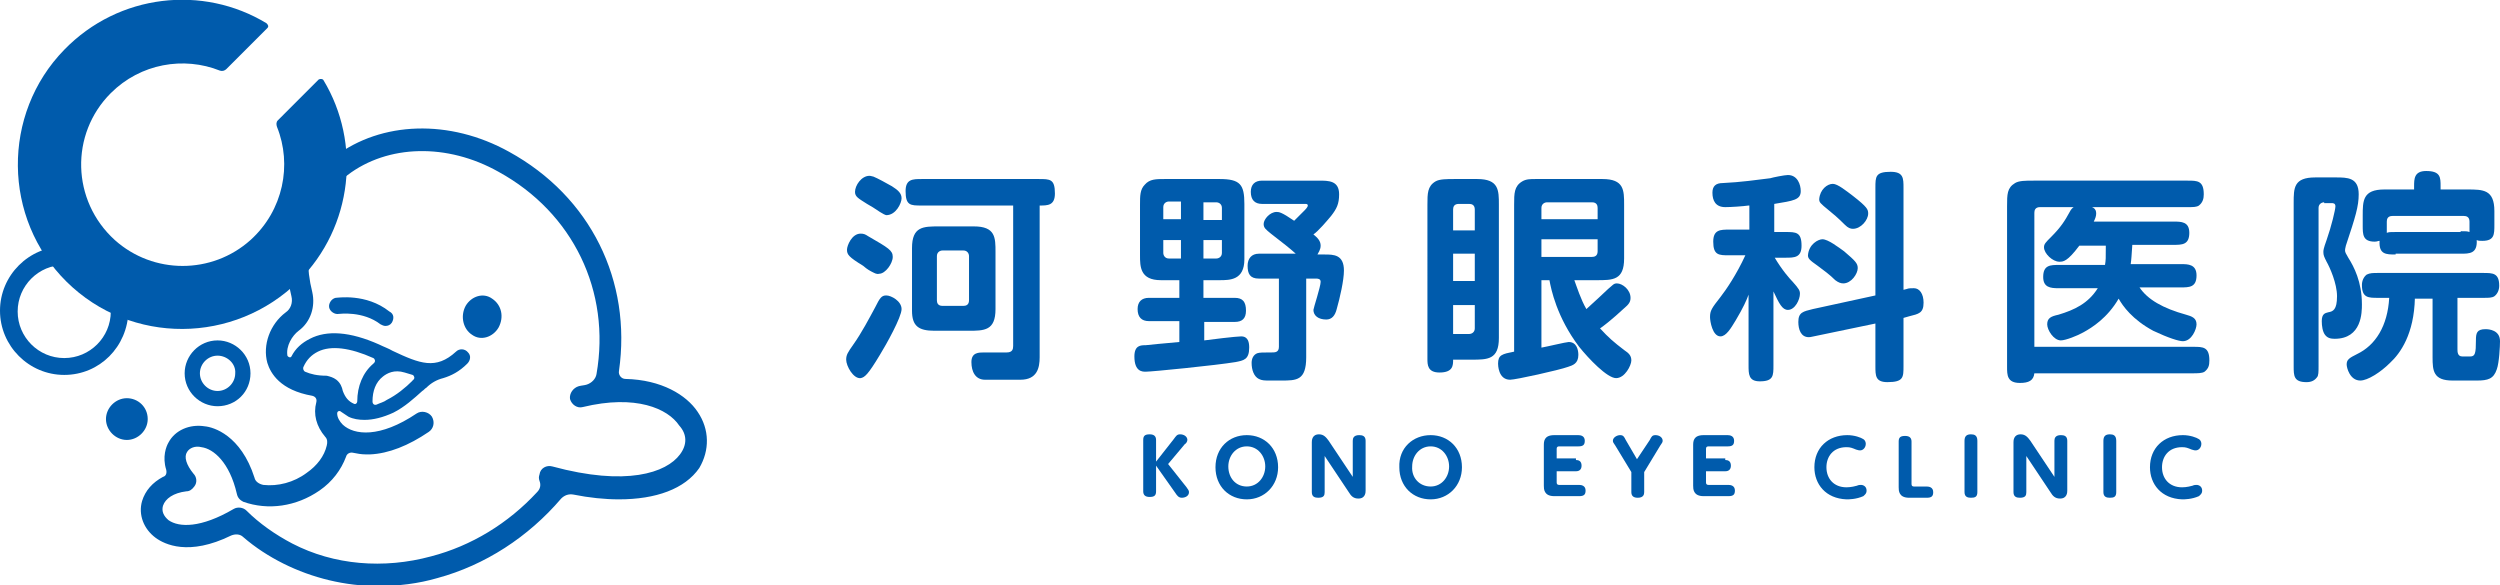
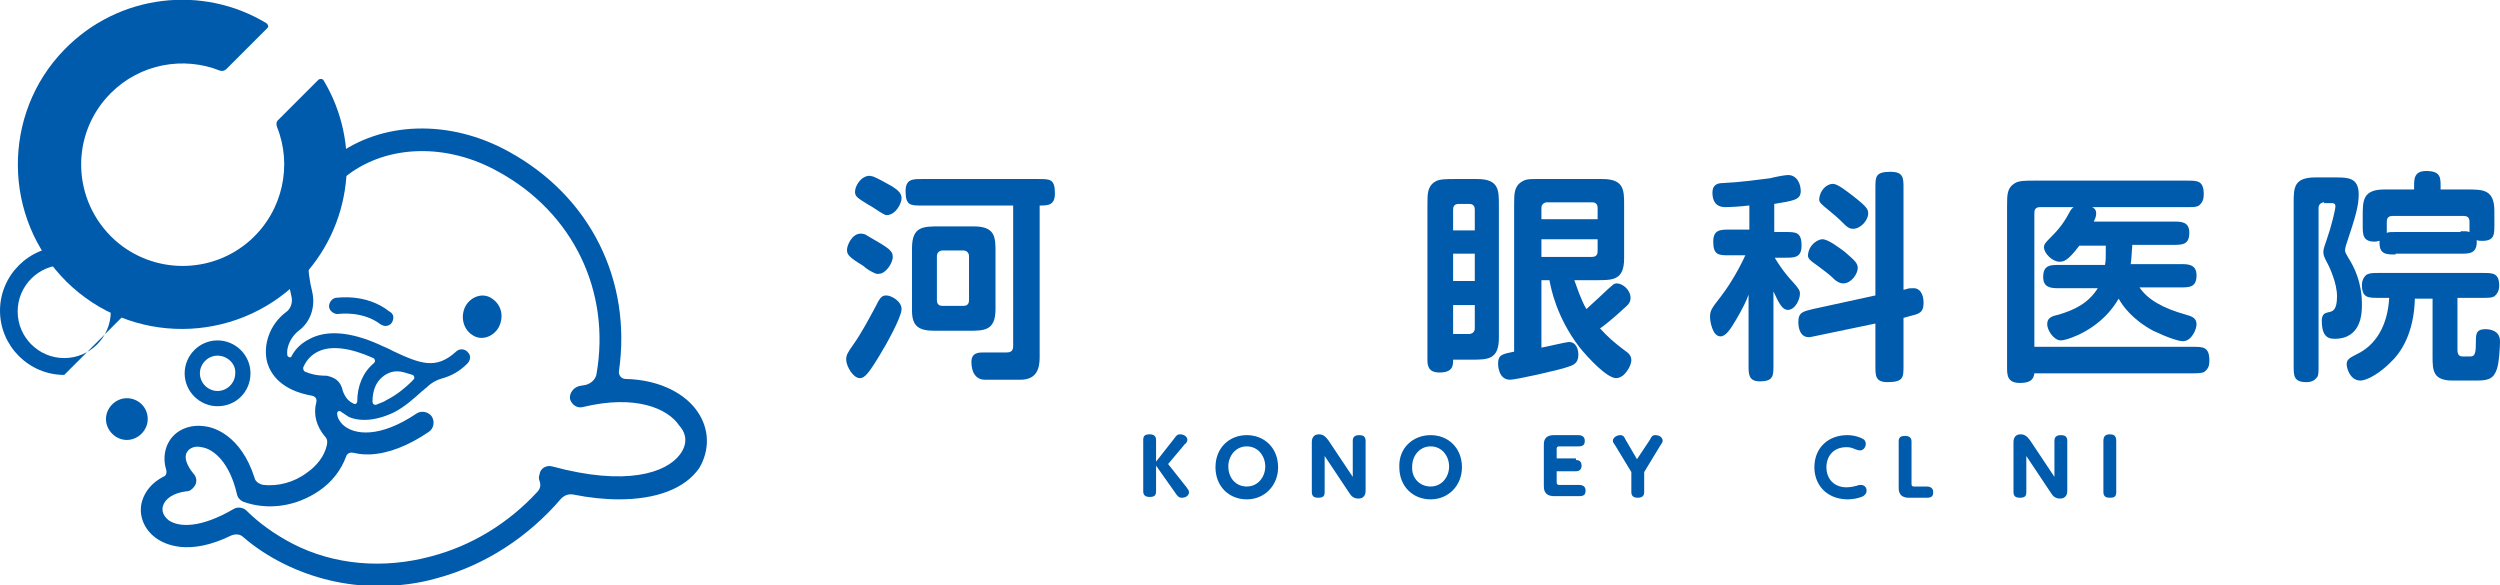
<svg xmlns="http://www.w3.org/2000/svg" version="1.1" id="レイヤー_1" x="0px" y="0px" viewBox="0 0 311.4 72.9" style="enable-background:new 0 0 311.4 72.9;" xml:space="preserve">
  <style type="text/css">
	.st0{fill:#005BAC;}
</style>
  <g>
    <g>
      <path class="st0" d="M86.9,51.3c-1.4-2.1-4.5-4-9-4.1c-0.5,0-0.9-0.5-0.8-1c1.6-11.2-3.5-21.7-13.7-27.3    c-7.4-4.1-15.9-3.8-21.7,0.6c-5.1,3.9-7.1,10.2-5.4,17.4c0.2,0.8-0.1,1.6-0.7,2c-2,1.5-2.9,4.1-2.3,6.3c0.4,1.3,1.6,3.4,5.6,4.1    c0.4,0.1,0.6,0.4,0.5,0.8c-0.4,1.5,0,3,1.1,4.3c0.3,0.3,0.3,0.7,0.2,1.1c-0.3,1.3-1.2,2.5-2.5,3.4c-1.6,1.2-3.6,1.7-5.4,1.5    c-0.5-0.1-1-0.4-1.1-0.9c-1.7-5.3-5.1-6.3-6.2-6.4c-1.9-0.3-3.7,0.5-4.5,2c-0.3,0.5-0.8,1.8-0.3,3.4c0.1,0.4,0,0.8-0.4,0.9    c-1.3,0.7-2.2,1.7-2.6,3c-0.5,1.7,0.2,3.5,1.7,4.6c1.1,0.8,4.1,2.3,9.4-0.3c0.5-0.2,1.1-0.2,1.5,0.2c1.5,1.3,3.2,2.4,5,3.3    c3.6,1.8,7.7,2.8,11.8,2.8c2.5,0,5-0.3,7.4-1c5.9-1.6,11.3-5.1,15.4-9.9c0.4-0.4,0.9-0.6,1.5-0.5c2,0.4,3.9,0.6,5.7,0.6    c4.6,0,8.2-1.3,10-3.9C88.4,56.1,88.4,53.5,86.9,51.3z M38,46.3c-0.2-0.1-0.3-0.4-0.2-0.6c0.4-0.9,1-1.5,1.8-1.9    c1.6-0.8,4-0.5,6.9,0.8l0,0c0.2,0.1,0.3,0.4,0.1,0.6c0,0-0.1,0.1-0.1,0.1c-1.3,1.1-2,2.8-2,4.7c0,0.2-0.2,0.4-0.4,0.3c0,0,0,0,0,0    c-0.7-0.3-1.1-0.8-1.4-1.6c-0.1-0.5-0.3-1-0.8-1.4c-0.4-0.3-0.8-0.4-1.2-0.5C39.5,46.8,38.7,46.6,38,46.3z M46.9,50.4    c-0.3,0.1-0.5-0.1-0.5-0.4c0-1.3,0.4-2.4,1.3-3.1c0.5-0.4,1.4-0.9,2.7-0.5c0,0,0,0,0,0c0.3,0.1,0.7,0.2,1,0.3    c0.2,0.1,0.3,0.4,0.1,0.6c0,0-0.1,0-0.1,0.1c-0.9,0.9-2,1.8-3.2,2.4C47.8,50.1,47.3,50.2,46.9,50.4z M84.7,56.6    c-1.7,2.3-6.7,4-15.9,1.5c-0.7-0.2-1.5,0.2-1.6,1c-0.1,0.3-0.1,0.5,0,0.8c0.2,0.5,0.1,1-0.3,1.4c-3.6,3.9-8.2,6.7-13.2,8    c-5.9,1.6-12.1,1.1-17.3-1.6c-2.1-1.1-4.1-2.5-5.7-4.1c-0.4-0.4-1.1-0.5-1.6-0.2c-4.1,2.4-6.8,2.3-8.1,1.4    c-0.6-0.5-0.9-1.1-0.7-1.8c0.3-0.9,1.3-1.6,2.9-1.8c0.4,0,0.7-0.2,1-0.6c0.4-0.5,0.3-1.2-0.1-1.6c-0.9-1.1-1.2-2.1-0.8-2.7    c0.3-0.5,1-0.8,1.8-0.6c1.5,0.2,3.5,1.9,4.4,5.8c0.1,0.5,0.4,0.8,0.8,1c3.1,1.1,6.6,0.6,9.5-1.4c1.6-1.1,2.7-2.6,3.3-4.2    c0.1-0.4,0.5-0.6,0.9-0.5c0.5,0.1,1,0.2,1.6,0.2c0.2,0,0.3,0,0.5,0c2.3-0.1,4.8-1.1,7.3-2.8c0.6-0.4,0.8-1.2,0.4-1.9    c-0.4-0.6-1.3-0.8-1.9-0.4c-4.6,3.1-7.8,2.7-9.2,1.4c-0.4-0.4-0.7-0.9-0.7-1.4c0-0.3,0.3-0.4,0.5-0.2c0.3,0.2,0.6,0.4,0.9,0.6    c0.6,0.3,1.3,0.4,2,0.4c1.1,0,2.3-0.3,3.6-0.9c1.4-0.7,2.6-1.8,3.6-2.7c0.2-0.1,0.3-0.3,0.5-0.4c0.6-0.6,1.3-1,2.1-1.2    c1-0.3,2-0.8,3-1.8c0.4-0.4,0.5-1,0.1-1.4c-0.4-0.5-1.1-0.5-1.5-0.1c-2.5,2.3-4.5,1.5-7.9-0.1c-0.5-0.3-1.1-0.5-1.7-0.8    c-3.6-1.6-6.5-1.8-8.6-0.7c-1,0.5-1.8,1.2-2.3,2.2c-0.1,0.2-0.4,0.1-0.5-0.1c-0.2-1.2,0.6-2.5,1.4-3.1c1.5-1.1,2.1-3,1.7-4.8    c-1.5-6,0.2-11.4,4.4-14.6c5-3.8,12.4-4,18.8-0.4c9.3,5.1,14,14.9,12.2,25.2c-0.1,0.6-0.6,1.1-1.2,1.3c-0.3,0.1-0.6,0.1-1,0.2    c-0.7,0.2-1.2,0.9-1.1,1.6c0.2,0.7,0.9,1.2,1.6,1c6.6-1.6,10.6,0.2,12,2.3C85.6,54.1,85.6,55.4,84.7,56.6z M48.8,40.2    c-0.2,0.3-0.5,0.4-0.8,0.4c-0.2,0-0.4-0.1-0.6-0.2c-2.2-1.7-5.1-1.3-5.2-1.3c-0.5,0.1-1.1-0.3-1.2-0.8s0.3-1.1,0.8-1.2    c0.2,0,3.8-0.6,6.7,1.7C49.1,39.1,49.1,39.7,48.8,40.2z M62.1,40.8c-0.7,1.2-2.2,1.7-3.3,0.9c-1.1-0.7-1.5-2.3-0.8-3.6    c0.7-1.2,2.2-1.7,3.3-0.9C62.5,38,62.8,39.5,62.1,40.8z" />
      <path class="st0" d="M34.5,15.8c1.9,4.7,0.8,10.4-3.3,14.1c-4.8,4.3-12.1,4.3-16.9,0C8.9,25,8.7,16.7,13.8,11.6    c3.7-3.7,9.1-4.6,13.6-2.8c0.3,0.1,0.6,0,0.8-0.2l5.1-5.1c0.2-0.2,0.1-0.4-0.1-0.6C25.3-1.9,14.8-0.8,8,6.2    c-7.8,8-7.7,21,0.3,28.9c8,7.9,20.9,7.8,28.9-0.1c6.8-6.8,7.8-17.2,3.1-25c-0.1-0.2-0.4-0.2-0.6-0.1L34.6,15    C34.4,15.2,34.4,15.5,34.5,15.8z" />
      <path class="st0" d="M18.4,52.2c0,1.4-1.2,2.6-2.6,2.6s-2.6-1.2-2.6-2.6c0-1.4,1.2-2.6,2.6-2.6S18.4,50.7,18.4,52.2z" />
-       <path class="st0" d="M8,46.7c-4.4,0-8-3.6-8-8c0-4.4,3.6-8,8-8s8,3.6,8,8C15.9,43.2,12.4,46.7,8,46.7z M8,33    c-3.2,0-5.8,2.6-5.8,5.8c0,3.2,2.6,5.8,5.8,5.8c3.2,0,5.8-2.6,5.8-5.8C13.7,35.6,11.2,33,8,33z" />
+       <path class="st0" d="M8,46.7c-4.4,0-8-3.6-8-8c0-4.4,3.6-8,8-8s8,3.6,8,8z M8,33    c-3.2,0-5.8,2.6-5.8,5.8c0,3.2,2.6,5.8,5.8,5.8c3.2,0,5.8-2.6,5.8-5.8C13.7,35.6,11.2,33,8,33z" />
      <path class="st0" d="M27.1,50.6c-2.2,0-4.1-1.8-4.1-4.1c0-2.2,1.8-4.1,4.1-4.1c2.2,0,4.1,1.8,4.1,4.1    C31.2,48.8,29.4,50.6,27.1,50.6z M27.1,44.3c-1.2,0-2.2,1-2.2,2.2c0,1.2,1,2.2,2.2,2.2s2.2-1,2.2-2.2    C29.4,45.3,28.3,44.3,27.1,44.3z" />
    </g>
    <g>
      <g>
        <path class="st0" d="M105.4,44.8c0-0.6,0.2-0.9,0.9-1.9c1-1.4,2-3.3,2.7-4.6c0.6-1.2,0.8-1.5,1.4-1.5c0.6,0,1.9,0.7,1.9,1.7     c0,1-1.9,4.4-2.7,5.7c-1.5,2.5-1.9,2.8-2.4,2.9C106.3,47.2,105.4,45.6,105.4,44.8z M108.5,33.8c-0.4-0.2-0.9-0.6-1-0.7     c-1.8-1.1-2-1.4-2-2c0-0.5,0.6-2,1.7-2c0.4,0,0.6,0.1,0.9,0.3c2.6,1.5,3.1,1.8,3.1,2.6c0,0.8-0.9,2.1-1.7,2.1     C109.2,34.2,108.9,34,108.5,33.8z M109.6,26.4c-0.9-0.6-0.9-0.6-1.6-1c-1.1-0.7-1.5-0.9-1.5-1.5c0-0.8,0.8-2,1.8-2     c0.2,0,0.4,0.1,0.5,0.1c0.5,0.2,1.6,0.8,2.3,1.2c0.8,0.5,1.2,0.9,1.2,1.5c0,0.6-0.7,2.1-1.9,2.1     C110.3,26.8,109.9,26.6,109.6,26.4z M126.2,25.6h-11.4c-1.4,0-2,0-2-1.8c0-1.5,0.9-1.5,2-1.5h14.6c1.4,0,2,0,2,1.8     c0,1.5-0.9,1.5-1.9,1.5v18.9c0,1.3-0.3,2.8-2.4,2.8h-4.4c-1.2,0-1.7-1-1.7-2.2c0-1.2,0.9-1.2,1.6-1.2h2.8c0.7,0,0.8-0.4,0.8-0.8     V25.6z M116.4,41.2c-2,0-2.8-0.6-2.8-2.5v-7.8c0-2.7,1.4-2.7,3.4-2.7h4.3c2.7,0,2.7,1.4,2.7,3.2v7.1c0,2.7-1.4,2.7-3.4,2.7H116.4     z M117.4,31.2c-0.3,0-0.7,0.2-0.7,0.7v5.5c0,0.3,0.1,0.7,0.7,0.7h2.6c0.3,0,0.7-0.1,0.7-0.7v-5.5c0-0.3-0.2-0.7-0.7-0.7H117.4z" />
-         <path class="st0" d="M150,42.4c0.7-0.1,4-0.5,4.6-0.5c0.9,0,1,0.8,1,1.4c0,1.5-0.7,1.6-1.7,1.8c-2.4,0.4-10.4,1.2-11.2,1.2     c-0.4,0-1.4,0-1.4-1.9c0-1.4,0.8-1.4,1.4-1.4c0.8-0.1,2.1-0.2,4.2-0.4v-2.6h-3.8c-0.9,0-1.4-0.5-1.4-1.5c0-0.9,0.5-1.4,1.4-1.4     h3.8v-2.2h-2.3c-2.6,0-2.6-1.7-2.6-3.1v-6.3c0-1.1,0-1.9,0.6-2.5c0.6-0.7,1.4-0.7,2.5-0.7h6.8c2.6,0,3.1,0.7,3.1,3.1v6.9     c0,2.6-1.8,2.6-3.1,2.6h-2v2.2h3.9c1,0,1.4,0.5,1.4,1.6c0,1-0.5,1.4-1.4,1.4H150V42.4z M147.1,25.1h-1.5c-0.3,0-0.7,0.2-0.7,0.7     v1.5h2.2V25.1z M147.1,29.9h-2.2v1.6c0,0.3,0.2,0.7,0.7,0.7h1.5V29.9z M149.9,27.4h2.3v-1.5c0-0.5-0.4-0.7-0.7-0.7h-1.6V27.4z      M151.5,32.2c0.3,0,0.7-0.2,0.7-0.7v-1.6h-2.3v2.3H151.5z M161.4,31.6c-0.9-0.8-1.3-1.1-3.1-2.5c-0.6-0.5-0.9-0.7-0.9-1.2     c0-0.6,0.8-1.5,1.6-1.5c0.3,0,0.6,0,2.2,1.1c0.2-0.2,1.1-1.1,1.3-1.3c0.1-0.1,0.4-0.4,0.4-0.6c0-0.2-0.2-0.2-0.3-0.2h-5.4     c-0.9,0-1.4-0.5-1.4-1.5c0-0.9,0.5-1.4,1.4-1.4h7.1c1.2,0,2.5,0,2.5,1.7c0,1.2-0.3,1.8-1,2.7c-0.5,0.6-1.6,1.9-2.2,2.3     c0.5,0.4,0.9,0.8,0.9,1.4c0,0.5-0.3,0.9-0.4,1.1h0.9c1.1,0,2.4,0,2.4,2c0,1.2-0.5,3.4-0.9,4.8c-0.2,0.8-0.6,1.3-1.3,1.3     c-1,0-1.6-0.5-1.6-1.2c0-0.2,0.9-2.9,0.9-3.5c0-0.4-0.4-0.4-0.6-0.4h-1.2v9.8c0,2.9-1.2,2.9-3.1,2.9h-1.4c-0.7,0-1,0-1.4-0.2     c-0.6-0.3-0.9-1.1-0.9-2c0-0.5,0.2-1,0.7-1.2c0.3-0.1,0.7-0.1,1.8-0.1c0.4,0,0.9,0,0.9-0.7v-8.5h-2.5c-1.1,0-1.4-0.6-1.4-1.6     c0-0.9,0.5-1.5,1.4-1.5H161.4z" />
        <path class="st0" d="M181,44.8c0,0.7,0,1.6-1.7,1.6c-1.5,0-1.5-1-1.5-1.7V25.5c0-1.4,0-2.3,1-2.9c0.5-0.3,1.4-0.3,2.4-0.3h2.8     c2.7,0,2.7,1.4,2.7,3.2v16.6c0,2.7-1.4,2.7-3.4,2.7H181z M181,28.7h2.7v-2.6c0-0.6-0.4-0.7-0.7-0.7h-1.3c-0.6,0-0.7,0.4-0.7,0.7     V28.7z M181,31.6V35h2.7v-3.4H181z M181,41.6h2c0.3,0,0.7-0.2,0.7-0.7V38H181V41.6z M192,34.9v8.4c0.6-0.1,3.1-0.7,3.4-0.7     c1,0,1.2,1,1.2,1.6c0,1.1-0.7,1.3-1.3,1.5c-1.1,0.4-6.5,1.6-7.2,1.6c-1.5,0-1.5-1.9-1.5-2c0-1.1,0.5-1.2,2-1.5V25.5     c0-1.4,0-2.3,1-2.9c0.5-0.3,1-0.3,1.7-0.3h8.3c2.7,0,2.7,1.4,2.7,3.2v6.7c0,2.7-1.4,2.7-3.4,2.7h-2.8c0.3,0.8,0.8,2.4,1.5,3.6     c0.4-0.4,0.7-0.6,2.7-2.5c0.6-0.5,0.7-0.7,1.1-0.7c0.7,0,1.7,0.8,1.7,1.8c0,0.5-0.2,0.8-0.8,1.3c-1.5,1.4-2.8,2.4-3,2.5     c1.1,1.2,1.7,1.7,3,2.7c0.6,0.4,0.9,0.7,0.9,1.3c0,0.6-0.8,2.2-1.9,2.2c-1.1,0-3.4-2.4-4.6-3.9c-2.8-3.7-3.5-7.2-3.7-8.3H192z      M199,27.3v-1.4c0-0.3-0.1-0.7-0.7-0.7h-5.6c-0.3,0-0.7,0.2-0.7,0.7v1.4H199z M192,32h6.3c0.3,0,0.7-0.1,0.7-0.7v-1.5h-7V32z" />
        <path class="st0" d="M217.8,25.6c-0.7,0.1-2.2,0.2-2.9,0.2c-1.2,0-1.6-0.8-1.6-1.8c0-0.8,0.4-1.2,1.3-1.2     c2.2-0.1,4.3-0.4,5.9-0.6c0.3-0.1,1.8-0.4,2.2-0.4c1.2,0,1.6,1.2,1.6,2c0,1.1-0.9,1.2-3.3,1.6v3.5h1.4c1.3,0,2,0,2,1.7     c0,1.5-0.9,1.5-2,1.5H221V32c1,1.7,2,2.8,2.3,3.1c0.8,0.9,0.9,1.1,0.9,1.5c0,0.7-0.6,2-1.5,2c-0.7,0-1.1-0.8-1.8-2.3v9.2     c0,1.3,0,2-1.7,2c-1.4,0-1.4-0.9-1.4-2v-8.8c-0.2,0.6-0.7,1.7-1.6,3.2c-0.6,1-1.2,2-1.9,2c-1,0-1.3-1.9-1.3-2.4     c0-0.8,0.2-1.1,1.3-2.5c0.7-0.9,2-2.8,3.1-5.2h-2c-1.3,0-2,0-2-1.7c0-1.5,0.9-1.5,2-1.5h2.5V25.6z M233.6,36.8V23.4     c0-1.4,0-2,1.9-2c1.6,0,1.6,0.8,1.6,2v12.7l0.4-0.1c0.2-0.1,0.6-0.1,0.9-0.1c0.7,0,1.2,0.7,1.2,1.8c0,1.3-0.6,1.4-1.8,1.7     l-0.7,0.2v6c0,1.4,0,2-2,2c-1.5,0-1.5-0.8-1.5-2v-5.3l-7.2,1.5c-0.6,0.1-0.8,0.2-1.1,0.2c-1,0-1.3-1-1.3-1.9     c0-1.2,0.6-1.3,1.8-1.6L233.6,36.8z M227,29.8c0.7,0,2,1,2.7,1.5c1.4,1.2,1.7,1.5,1.7,2.1c0,0.7-0.8,1.9-1.8,1.9     c-0.3,0-0.6-0.1-1-0.4c-0.7-0.7-1.4-1.2-2.2-1.8c-1-0.7-1.2-0.9-1.2-1.3C225.3,30.4,226.5,29.8,227,29.8z M228.3,22.9     c0.6,0,1.7,0.9,2.5,1.5c1.8,1.4,1.9,1.7,1.9,2.2c0,0.8-0.9,1.9-1.9,1.9c-0.3,0-0.6-0.1-1-0.5c-0.9-0.9-1.5-1.4-2-1.8     c-1.1-0.9-1.2-1-1.2-1.4C226.7,23.6,227.6,22.9,228.3,22.9z" />
        <path class="st0" d="M253.6,43.2h19.6c1.2,0,2,0,2,1.7c0,0.6-0.1,1-0.6,1.4c-0.3,0.2-0.9,0.2-1.5,0.2h-19.7     c-0.1,0.9-0.7,1.2-1.8,1.2c-1.6,0-1.6-1-1.6-2v-20c0-1.5,0-2.3,1-2.9c0.5-0.3,1.3-0.3,2.3-0.3h19.2c1.2,0,2,0,2,1.7     c0,0.5-0.1,1-0.6,1.4c-0.3,0.2-0.7,0.2-1.4,0.2h-18.4c-0.6,0-0.7,0.4-0.7,0.7V43.2z M256.4,35.9c-1,0-1.9-0.1-1.9-1.4     c0-1.5,0.9-1.5,2-1.5h5.7c0.1-0.6,0.1-0.8,0.1-2.4H259c-1.5,2-2,2-2.5,2c-0.8,0-1.9-1-1.9-1.8c0-0.4,0.2-0.6,0.9-1.3     c1.2-1.2,1.7-2,2.3-3.1c0.3-0.6,0.7-0.8,1.3-0.8c1.7,0,2,0.4,2,1c0,0.3-0.1,0.6-0.3,1h9.9c1,0,2,0,2,1.4c0,1.5-0.9,1.5-2,1.5     h-5.1c-0.1,1.4-0.1,1.7-0.2,2.4h6.3c0.8,0,1.9,0,1.9,1.4c0,1.5-0.9,1.5-2,1.5h-5.1c1,1.5,2.9,2.6,5.8,3.4     c0.7,0.2,1.3,0.4,1.3,1.2c0,0.6-0.6,2.1-1.7,2.1c-0.5,0-1.8-0.4-3.7-1.3c-2.6-1.4-3.8-3.1-4.3-4c-1.4,2.4-3.3,3.6-4.4,4.2     c-0.7,0.4-2.2,1-2.8,1c-0.9,0-1.7-1.3-1.7-2c0-0.8,0.5-1,1.4-1.2c2-0.6,3.7-1.4,4.9-3.3H256.4z" />
        <path class="st0" d="M289.5,25.2c-0.3,0-0.7,0.2-0.7,0.7v19.7c0,0.7,0,1.2-0.2,1.4c-0.3,0.4-0.7,0.6-1.3,0.6     c-1.6,0-1.6-0.8-1.6-2V25.3c0-1.9,0-3.2,2.7-3.2h2.5c1.5,0,2.9,0,2.9,2.1c0,1.5-0.4,2.8-1.6,6.4c-0.1,0.4-0.1,0.5-0.1,0.6     c0,0.2,0.1,0.4,0.4,0.9c0.7,1.1,1.7,3,1.7,5.8c0,1,0,4.3-3.4,4.3c-0.5,0-0.9-0.1-1.2-0.5c-0.3-0.4-0.4-1.1-0.4-1.7     c0-0.9,0.4-1,0.8-1.1c0.6-0.1,1.1-0.3,1.1-2c0-1.6-0.9-3.6-1.3-4.3c-0.3-0.6-0.4-0.8-0.4-1.2c0-0.2,0-0.4,0.4-1.5     c0.6-1.7,1.1-3.8,1.1-4.2c0-0.4-0.3-0.4-0.5-0.4H289.5z M300.8,37.1c-0.1,4.5-1.8,6.9-3.1,8.1c-1.2,1.2-2.8,2.2-3.7,2.2     c-1.3,0-1.7-1.6-1.7-2c0-0.6,0.3-0.8,1.3-1.3c2.3-1.1,3.8-3.5,4-7h-1.4c-1.2,0-2,0-2-1.6c0-0.5,0.2-1,0.6-1.3     c0.4-0.2,0.8-0.2,1.4-0.2h13.1c1.2,0,2,0,2,1.6c0,0.5-0.2,1-0.6,1.3c-0.3,0.2-0.7,0.2-1.4,0.2h-3.2v6.4c0,0.3,0,0.9,0.6,0.9h1     c0.6,0,0.7-0.4,0.7-2c0-0.9,0.1-1.4,1.2-1.4c0.4,0,1.8,0.1,1.8,1.5c0,0.6-0.1,2.7-0.4,3.5c-0.4,1.2-1.1,1.4-2.5,1.4h-3     c-2.4,0-2.5-1.2-2.5-2.9v-7.3H300.8z M298.4,31.7c-1.2,0-2.1,0-2-1.7c-0.2,0-0.3,0.1-0.6,0.1c-1.5,0-1.5-0.9-1.5-2v-1.2     c0-1.9,0-3.3,2.7-3.3h3.7v-0.4c0-0.9,0-1.9,1.5-1.9c1.8,0,1.8,0.8,1.8,1.9v0.4h3.3c2,0,3.4,0,3.4,2.7v1.7c0,1.2,0,2-1.5,2     c-0.3,0-0.5,0-0.7-0.1c0.1,1.7-0.9,1.7-2,1.7H298.4z M306.5,28.8c0.7,0,0.8,0,1.1,0.1c0-0.1,0-0.4,0-0.5v-0.8     c0-0.6-0.4-0.7-0.7-0.7H298c-0.6,0-0.7,0.4-0.7,0.7v1.4c0.3-0.1,0.4-0.1,1.1-0.1H306.5z" />
      </g>
      <g>
        <path class="st0" d="M146.2,54.7c0.3-0.4,0.4-0.6,0.8-0.6c0.5,0,0.9,0.3,0.9,0.7c0,0.2-0.2,0.5-0.3,0.5l-2.1,2.5l2.3,2.9     c0.2,0.3,0.3,0.4,0.3,0.6c0,0.5-0.5,0.7-0.9,0.7c-0.4,0-0.6-0.3-0.8-0.6l-2.4-3.4v3.2c0,0.5-0.2,0.7-0.8,0.7     c-0.5,0-0.8-0.2-0.8-0.7v-6.4c0-0.5,0.2-0.7,0.8-0.7c0.5,0,0.8,0.2,0.8,0.7v2.7L146.2,54.7z" />
        <path class="st0" d="M155.3,54.2c2.2,0,3.9,1.6,3.9,4c0,2.3-1.7,4-3.9,4c-2.2,0-3.9-1.6-3.9-4C151.4,55.8,153.1,54.2,155.3,54.2z      M155.3,60.6c1.4,0,2.3-1.2,2.3-2.5c0-1.3-0.9-2.5-2.3-2.5c-1.4,0-2.3,1.2-2.3,2.5C153,59.5,153.9,60.6,155.3,60.6z" />
        <path class="st0" d="M168.5,54.9c0-0.3,0.1-0.7,0.8-0.7c0.4,0,0.8,0.1,0.8,0.7v6.2c0,0.2,0,1-0.9,1c-0.6,0-0.9-0.3-1.2-0.8     l-3-4.5v4.5c0,0.4-0.1,0.7-0.8,0.7c-0.4,0-0.8-0.1-0.8-0.7v-6.2c0-0.2,0-1,0.9-1c0.6,0,0.9,0.4,1.2,0.8l3,4.5V54.9z" />
        <path class="st0" d="M178.2,54.2c2.2,0,3.9,1.6,3.9,4c0,2.3-1.7,4-3.9,4c-2.2,0-3.9-1.6-3.9-4C174.2,55.8,176,54.2,178.2,54.2z      M178.2,60.6c1.4,0,2.3-1.2,2.3-2.5c0-1.3-0.9-2.5-2.3-2.5c-1.4,0-2.3,1.2-2.3,2.5C175.8,59.5,176.8,60.6,178.2,60.6z" />
        <path class="st0" d="M196.3,57.3c0.3,0,0.7,0.1,0.7,0.7c0,0.5-0.3,0.7-0.7,0.7h-2.4v1.4c0,0.2,0.1,0.3,0.3,0.3h2.5     c0.3,0,0.8,0.1,0.8,0.7c0,0.5-0.2,0.7-0.8,0.7h-3.1c-1.3,0-1.3-0.9-1.3-1.3v-5c0-0.5,0-1.3,1.3-1.3h3c0.3,0,0.8,0.1,0.8,0.7     c0,0.5-0.2,0.7-0.8,0.7h-2.4c-0.2,0-0.3,0.1-0.3,0.3v1.2H196.3z" />
        <path class="st0" d="M205.5,54.8c0.2-0.4,0.3-0.6,0.7-0.6c0.5,0,0.9,0.3,0.9,0.7c0,0.2-0.1,0.3-0.3,0.6l-2,3.3v2.5     c0,0.3-0.1,0.7-0.8,0.7c-0.5,0-0.8-0.2-0.8-0.7v-2.5l-2-3.3c-0.2-0.3-0.3-0.4-0.3-0.6c0-0.4,0.5-0.7,0.9-0.7     c0.4,0,0.5,0.2,0.7,0.6l1.4,2.4L205.5,54.8z" />
-         <path class="st0" d="M214.9,57.3c0.3,0,0.7,0.1,0.7,0.7c0,0.5-0.3,0.7-0.7,0.7h-2.4v1.4c0,0.2,0.1,0.3,0.3,0.3h2.5     c0.3,0,0.8,0.1,0.8,0.7c0,0.5-0.2,0.7-0.8,0.7h-3.1c-1.3,0-1.3-0.9-1.3-1.3v-5c0-0.5,0-1.3,1.3-1.3h3c0.3,0,0.8,0.1,0.8,0.7     c0,0.5-0.2,0.7-0.8,0.7h-2.4c-0.2,0-0.3,0.1-0.3,0.3v1.2H214.9z" />
        <path class="st0" d="M226,58.2c0-2.4,1.7-4,4.1-4c0.9,0,1.7,0.3,2,0.5c0.3,0.2,0.3,0.5,0.3,0.6c0,0.4-0.3,0.8-0.7,0.8     c-0.1,0-0.2,0-0.5-0.1c-0.5-0.2-0.7-0.3-1.2-0.3c-1.7,0-2.5,1.2-2.5,2.5c0,1.4,0.9,2.5,2.5,2.5c0.1,0,0.6,0,1.3-0.2     c0.2-0.1,0.4-0.1,0.5-0.1c0.3,0,0.7,0.2,0.7,0.7c0,0.4-0.2,0.5-0.4,0.7c-0.9,0.4-1.8,0.4-2.1,0.4C227.4,62.1,226,60.3,226,58.2z" />
        <path class="st0" d="M237.8,62c-1.3,0-1.3-0.9-1.3-1.3v-5.7c0-0.5,0.2-0.7,0.8-0.7c0.5,0,0.8,0.2,0.8,0.7v5.3     c0,0.2,0.1,0.3,0.3,0.3h1.6c0.3,0,0.8,0.1,0.8,0.7c0,0.5-0.2,0.7-0.8,0.7H237.8z" />
-         <path class="st0" d="M244.7,54.9c0-0.6,0.3-0.8,0.8-0.8c0.4,0,0.8,0.1,0.8,0.8v6.4c0,0.6-0.3,0.7-0.8,0.7c-0.4,0-0.8-0.1-0.8-0.7     V54.9z" />
        <path class="st0" d="M255.9,54.9c0-0.3,0.1-0.7,0.8-0.7c0.4,0,0.8,0.1,0.8,0.7v6.2c0,0.2,0,1-0.9,1c-0.6,0-0.9-0.3-1.2-0.8     l-3-4.5v4.5c0,0.4-0.1,0.7-0.8,0.7c-0.4,0-0.8-0.1-0.8-0.7v-6.2c0-0.2,0-1,0.9-1c0.6,0,0.9,0.4,1.2,0.8l3,4.5V54.9z" />
        <path class="st0" d="M262,54.9c0-0.6,0.3-0.8,0.8-0.8c0.4,0,0.8,0.1,0.8,0.8v6.4c0,0.6-0.3,0.7-0.8,0.7c-0.4,0-0.8-0.1-0.8-0.7     V54.9z" />
-         <path class="st0" d="M267.8,58.2c0-2.4,1.7-4,4.1-4c0.9,0,1.7,0.3,2,0.5c0.3,0.2,0.3,0.5,0.3,0.6c0,0.4-0.3,0.8-0.7,0.8     c-0.1,0-0.2,0-0.5-0.1c-0.5-0.2-0.7-0.3-1.2-0.3c-1.7,0-2.5,1.2-2.5,2.5c0,1.4,0.9,2.5,2.5,2.5c0.1,0,0.6,0,1.3-0.2     c0.2-0.1,0.4-0.1,0.5-0.1c0.3,0,0.7,0.2,0.7,0.7c0,0.4-0.2,0.5-0.4,0.7c-0.9,0.4-1.8,0.4-2.1,0.4     C269.2,62.1,267.8,60.3,267.8,58.2z" />
      </g>
    </g>
  </g>
</svg>